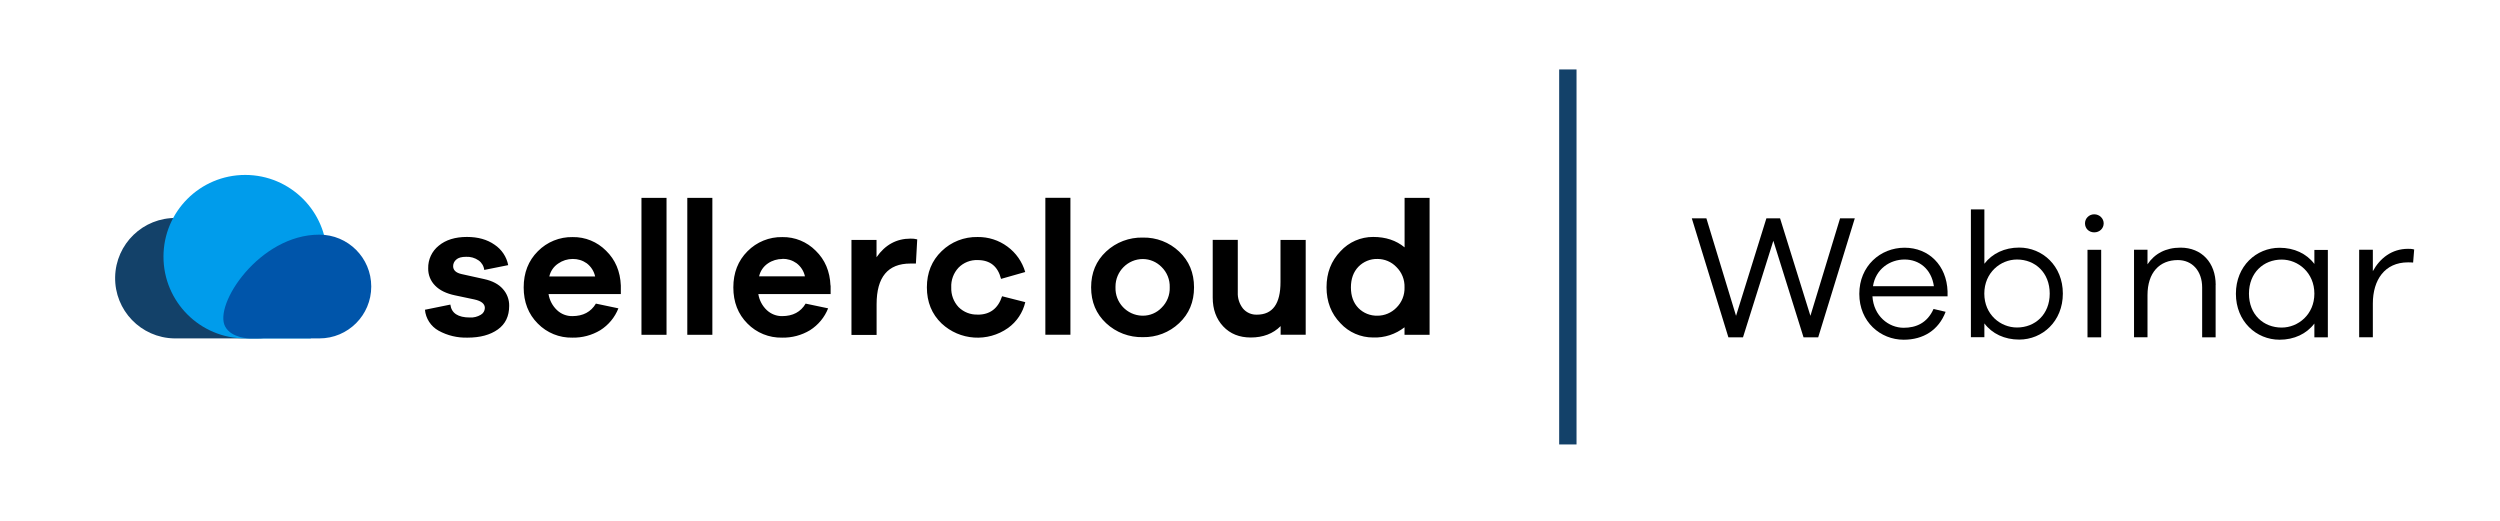
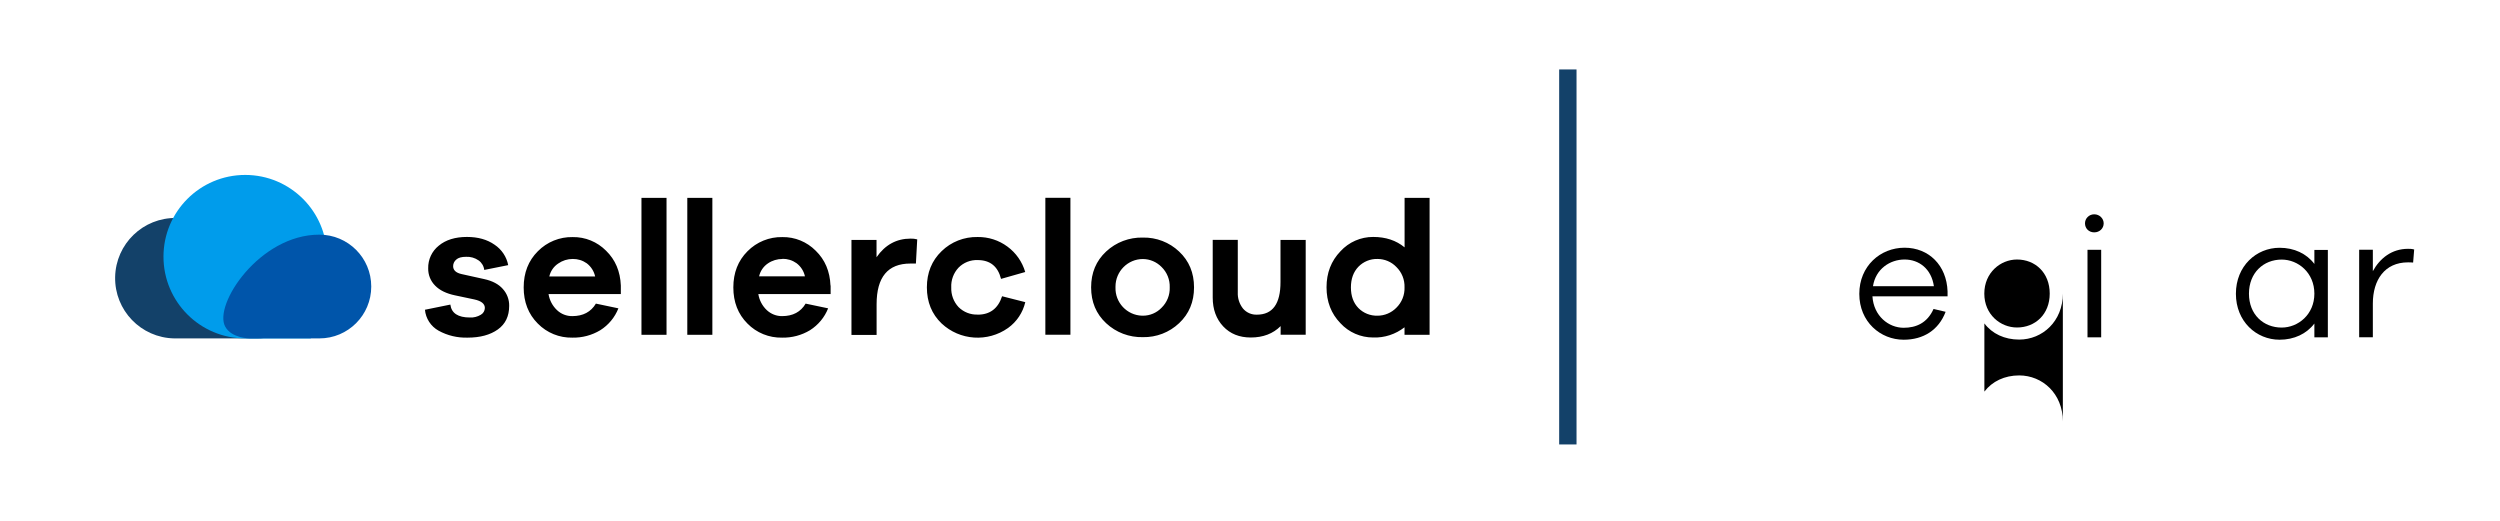
<svg xmlns="http://www.w3.org/2000/svg" id="a" data-name="Layer 1" width="360" height="75" viewBox="0 0 360 75">
  <g>
    <path d="m25.41,31.39c-4.79-.09-8.74,3.72-8.83,8.51-.09,4.79,3.72,8.74,8.51,8.83.11,0,.21,0,.32,0h11.63s3.09.13,4.12-1.97c1.82-3.73-5.74-15.38-15.75-15.37Z" fill="#134169" />
    <path d="m47.08,36.96c0-6.5-5.27-11.77-11.77-11.77s-11.77,5.27-11.77,11.77,5.27,11.77,11.77,11.77h9.44s2.34-8.72,2.34-11.77Z" fill="#009ceb" />
    <path d="m45.99,33.79c4.13,0,7.47,3.34,7.47,7.47s-3.34,7.47-7.47,7.47h-10.03s-2.62,0-3.53-1.7c-1.72-3.14,4.93-13.25,13.56-13.24Z" fill="#0055aa" />
    <path d="m61.21,44.6l3.64-.74c.16,1.24,1.1,1.86,2.82,1.86.55.03,1.09-.11,1.56-.39.36-.2.58-.57.59-.98,0-.6-.5-1.01-1.51-1.23l-2.79-.59c-1.24-.26-2.2-.72-2.86-1.4-.66-.66-1.02-1.56-1-2.49-.03-1.26.53-2.47,1.52-3.26,1.01-.84,2.37-1.26,4.06-1.26,1.59,0,2.91.37,3.98,1.12,1.02.68,1.73,1.74,1.96,2.94l-3.45.69c-.06-.55-.36-1.05-.81-1.37-.53-.37-1.16-.55-1.8-.52-.66,0-1.13.13-1.42.4-.28.23-.45.58-.45.94,0,.59.41.97,1.23,1.15l3.25.72c1.18.26,2.07.73,2.67,1.41.61.67.94,1.55.92,2.45,0,1.48-.54,2.61-1.63,3.39s-2.54,1.18-4.37,1.18c-1.45.04-2.89-.3-4.16-1-1.12-.62-1.86-1.76-1.97-3.03Zm28.19-3.48v1.23h-10.41c.14.88.57,1.7,1.22,2.31.59.56,1.38.87,2.2.86,1.55,0,2.68-.6,3.4-1.8l3.24.68c-.51,1.3-1.43,2.41-2.61,3.15-1.21.73-2.61,1.1-4.02,1.07-1.87.04-3.67-.69-4.98-2.03-1.35-1.35-2.03-3.09-2.03-5.2,0-2.12.68-3.85,2.04-5.21,1.32-1.34,3.14-2.08,5.02-2.04,1.8-.03,3.53.68,4.8,1.96,1.34,1.3,2.05,2.98,2.13,5.02Zm-6.93-3.83c-.75,0-1.48.23-2.09.66-.65.43-1.11,1.1-1.28,1.86h6.6c-.16-.75-.59-1.42-1.2-1.89-.59-.42-1.3-.64-2.03-.63h0Zm13.52,10.92h-3.62v-19.72h3.61v19.72Zm6.6,0h-3.62v-19.72h3.61v19.72Zm17.02-7.09v1.23h-10.41c.14.88.57,1.7,1.22,2.31.6.56,1.39.87,2.2.86,1.55,0,2.68-.6,3.39-1.8l3.24.68c-.51,1.3-1.43,2.4-2.61,3.15-1.21.73-2.61,1.1-4.02,1.07-1.87.04-3.68-.69-4.99-2.03-1.35-1.35-2.03-3.09-2.03-5.2s.68-3.85,2.04-5.21c1.32-1.34,3.14-2.08,5.02-2.04,1.8-.03,3.53.68,4.8,1.96,1.34,1.3,2.05,2.98,2.13,5.02h0Zm-6.93-3.83c-.75,0-1.49.22-2.1.64-.65.44-1.1,1.1-1.27,1.86h6.6c-.16-.75-.59-1.42-1.21-1.89-.59-.42-1.3-.64-2.03-.63h0Zm18.44-2.93c.32-.01.64.03.96.11l-.19,3.48h-.79c-3.25,0-4.87,1.95-4.87,5.86v4.42h-3.62v-13.68h3.61v2.49c1.24-1.79,2.88-2.68,4.9-2.68h0Zm9.68,10.95c1.75,0,2.92-.88,3.5-2.65l3.34.85c-.35,1.5-1.23,2.82-2.48,3.72-2.94,2.08-6.94,1.81-9.57-.65-1.41-1.35-2.12-3.09-2.12-5.2s.71-3.85,2.12-5.21c1.38-1.35,3.25-2.08,5.19-2.04,1.54-.02,3.05.46,4.29,1.38,1.23.9,2.13,2.19,2.56,3.66l-3.48.99c-.46-1.81-1.58-2.71-3.37-2.71-1.03-.04-2.03.36-2.75,1.09-.72.77-1.1,1.79-1.05,2.85-.04,1.05.34,2.07,1.05,2.83.73.73,1.73,1.12,2.76,1.08h0Zm13.34,2.89h-3.61v-19.72h3.61v19.72Zm10.44-13.99c1.93-.04,3.81.68,5.21,2.01,1.43,1.34,2.15,3.06,2.15,5.16s-.72,3.82-2.15,5.16c-1.41,1.33-3.28,2.05-5.21,2.01-1.96.05-3.87-.67-5.3-2.01-1.44-1.34-2.16-3.06-2.16-5.16s.72-3.82,2.16-5.16c1.43-1.34,3.34-2.06,5.3-2.01Zm0,11.25c1.01,0,1.98-.41,2.68-1.14.79-.77,1.22-1.84,1.18-2.94.04-1.1-.39-2.17-1.18-2.94-.71-.72-1.67-1.13-2.68-1.14-2.18,0-3.95,1.78-3.95,3.97,0,.04,0,.08,0,.11-.07,2.18,1.64,4.01,3.82,4.08.04,0,.08,0,.12,0h0Zm23.44-10.92v13.66h-3.61v-1.24c-1.09,1.09-2.53,1.64-4.3,1.64-1.64,0-2.96-.53-3.97-1.6-1-1.07-1.51-2.45-1.51-4.15v-8.31h3.61v7.56c-.04.84.23,1.67.75,2.33.5.59,1.24.91,2.01.88,2.26,0,3.4-1.57,3.39-4.71v-6.05h3.61Zm17.84-6.05v19.72h-3.61v-1.08c-1.29,1-2.88,1.53-4.52,1.47-1.79,0-3.5-.74-4.71-2.06-1.33-1.37-2-3.1-2-5.17,0-2.08.67-3.8,2.01-5.19,1.21-1.32,2.92-2.07,4.71-2.06,1.81,0,3.31.5,4.52,1.5v-7.13h3.6Zm-7.5,16.97c1.02,0,1.99-.41,2.71-1.14.79-.77,1.22-1.84,1.18-2.94.04-1.1-.39-2.17-1.18-2.94-.71-.74-1.69-1.15-2.71-1.15-1.03-.03-2.03.38-2.75,1.12-.72.75-1.08,1.74-1.08,2.98s.36,2.23,1.08,2.97c.72.73,1.72,1.13,2.75,1.1Z" />
  </g>
  <line x1="225.77" y1="10" x2="225.77" y2="64" fill="none" stroke="#134169" stroke-miterlimit="10" stroke-width="2.5" />
  <g>
-     <path d="m261.83,48.58h-2.12l-4.35-13.91-4.37,13.91h-2.1l-5.27-17.14h2.1l4.27,14.04,4.37-14.04h1.97l4.37,14.04,4.27-14.04h2.12l-5.27,17.14Z" />
    <path d="m280.45,42.67h-10.82c.18,2.84,2.33,4.53,4.5,4.53,1.79,0,3.4-.69,4.3-2.71l1.74.41c-1,2.63-3.2,4.02-6.04,4.02-3.35,0-6.39-2.58-6.39-6.6s3.04-6.65,6.52-6.65,6.06,2.53,6.19,6.29v.72Zm-10.74-1.46h8.77c-.36-2.48-2.12-3.84-4.22-3.84s-4.17,1.36-4.55,3.84Z" />
-     <path d="m297.05,42.28c0,3.99-2.94,6.62-6.29,6.62-2.1,0-3.89-.84-5.01-2.33v1.99h-1.94v-18.41h1.94v7.83c1.13-1.48,2.92-2.33,5.01-2.33,3.35,0,6.29,2.63,6.29,6.62Zm-1.89,0c0-3.02-2.1-4.91-4.71-4.91-2.38,0-4.71,1.89-4.71,4.91s2.33,4.88,4.71,4.88c2.61,0,4.71-1.89,4.71-4.88Z" />
+     <path d="m297.05,42.28c0,3.99-2.94,6.62-6.29,6.62-2.1,0-3.89-.84-5.01-2.33v1.99h-1.94h1.94v7.83c1.13-1.48,2.92-2.33,5.01-2.33,3.35,0,6.29,2.63,6.29,6.62Zm-1.89,0c0-3.02-2.1-4.91-4.71-4.91-2.38,0-4.71,1.89-4.71,4.91s2.33,4.88,4.71,4.88c2.61,0,4.71-1.89,4.71-4.88Z" />
    <path d="m302.93,32.16c0,.74-.59,1.3-1.36,1.3s-1.33-.56-1.33-1.3c0-.69.56-1.3,1.33-1.3s1.36.61,1.36,1.3Zm-2.33,16.42v-12.61h1.97v12.61h-1.97Z" />
-     <path d="m319.05,41.03v7.55h-1.94v-7.19c0-2.35-1.41-3.94-3.5-3.94-2.63,0-4.37,1.79-4.37,5.06v6.06h-1.94v-12.61h1.94v2.1c1.02-1.53,2.63-2.4,4.76-2.4,3.04,0,5.06,2.17,5.06,5.37Z" />
    <path d="m335.21,48.58h-1.94v-1.99c-1.12,1.48-2.91,2.33-5.01,2.33-3.35,0-6.29-2.63-6.29-6.62s2.94-6.62,6.29-6.62c2.1,0,3.89.84,5.01,2.33v-2.02h1.94v12.61Zm-1.94-6.29c0-3.02-2.33-4.91-4.71-4.91-2.61,0-4.71,1.89-4.71,4.91s2.1,4.88,4.71,4.88c2.38,0,4.71-1.89,4.71-4.88Z" />
    <path d="m347.64,35.94l-.15,1.87c-.23-.03-.51-.03-.74-.03-3.35,0-5.06,2.53-5.06,5.93v4.86h-1.97v-12.61h1.97v3.09c1.02-1.87,2.74-3.22,5.06-3.22.31,0,.54,0,.9.1Z" />
  </g>
</svg>